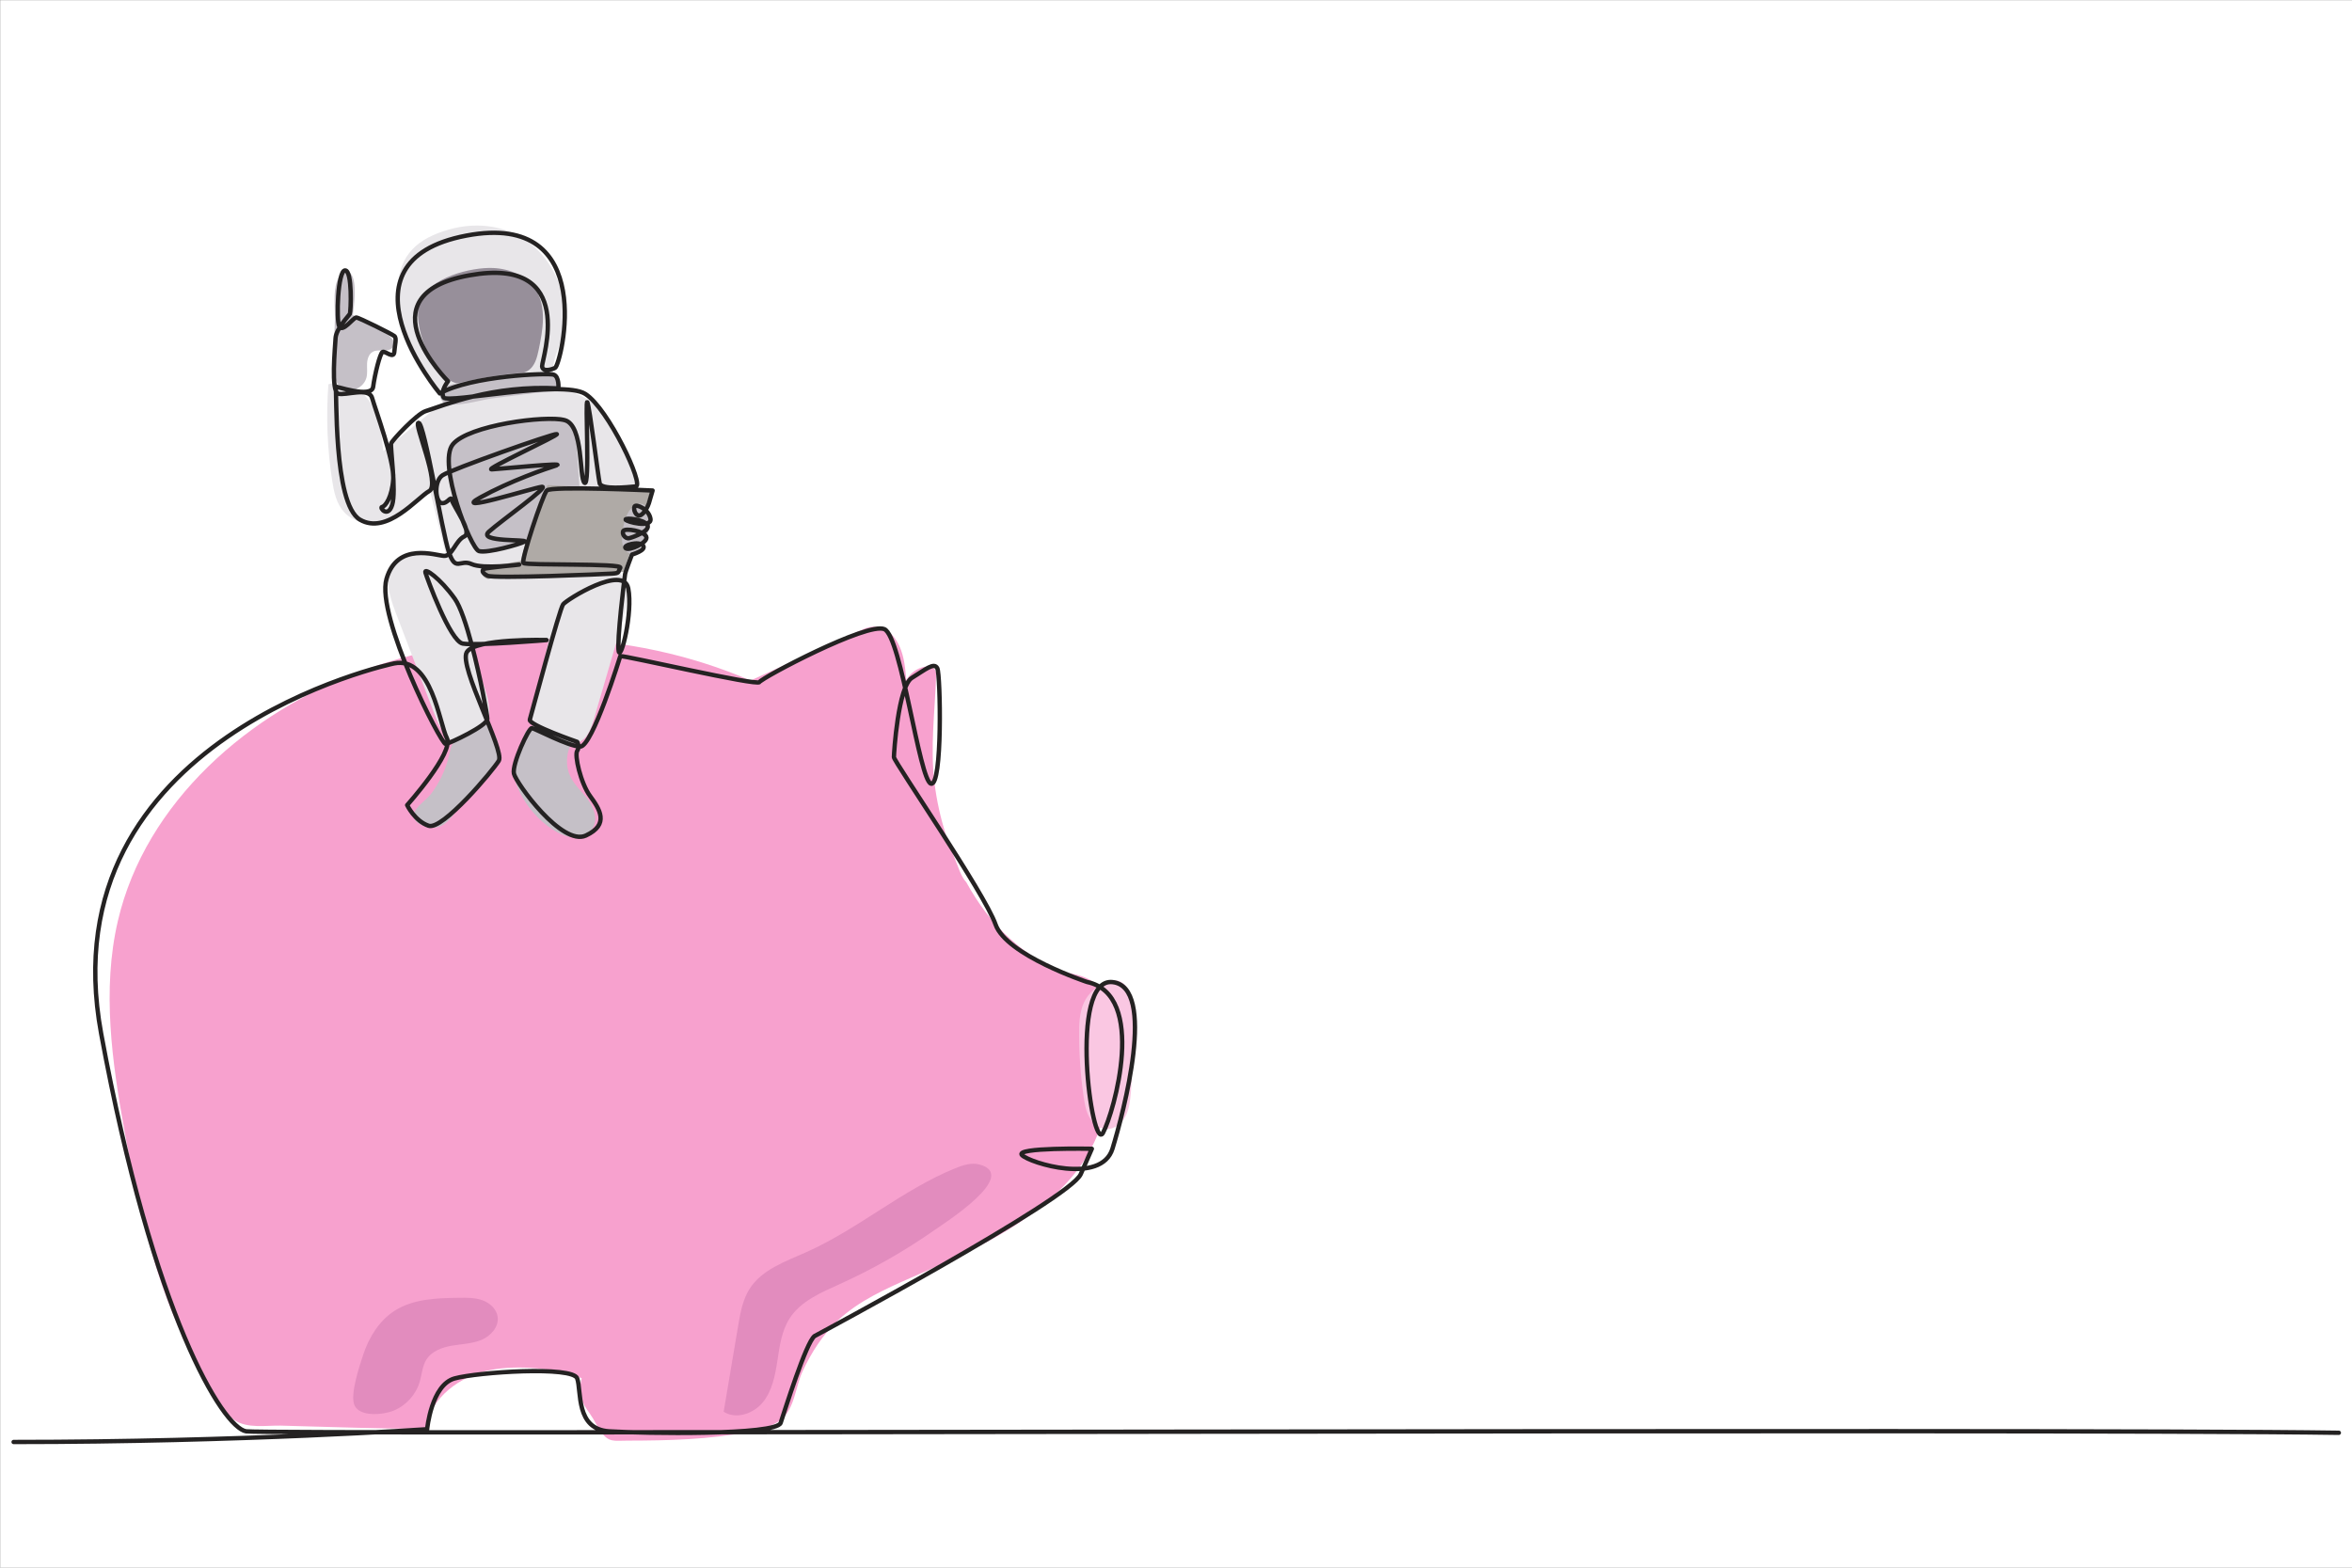
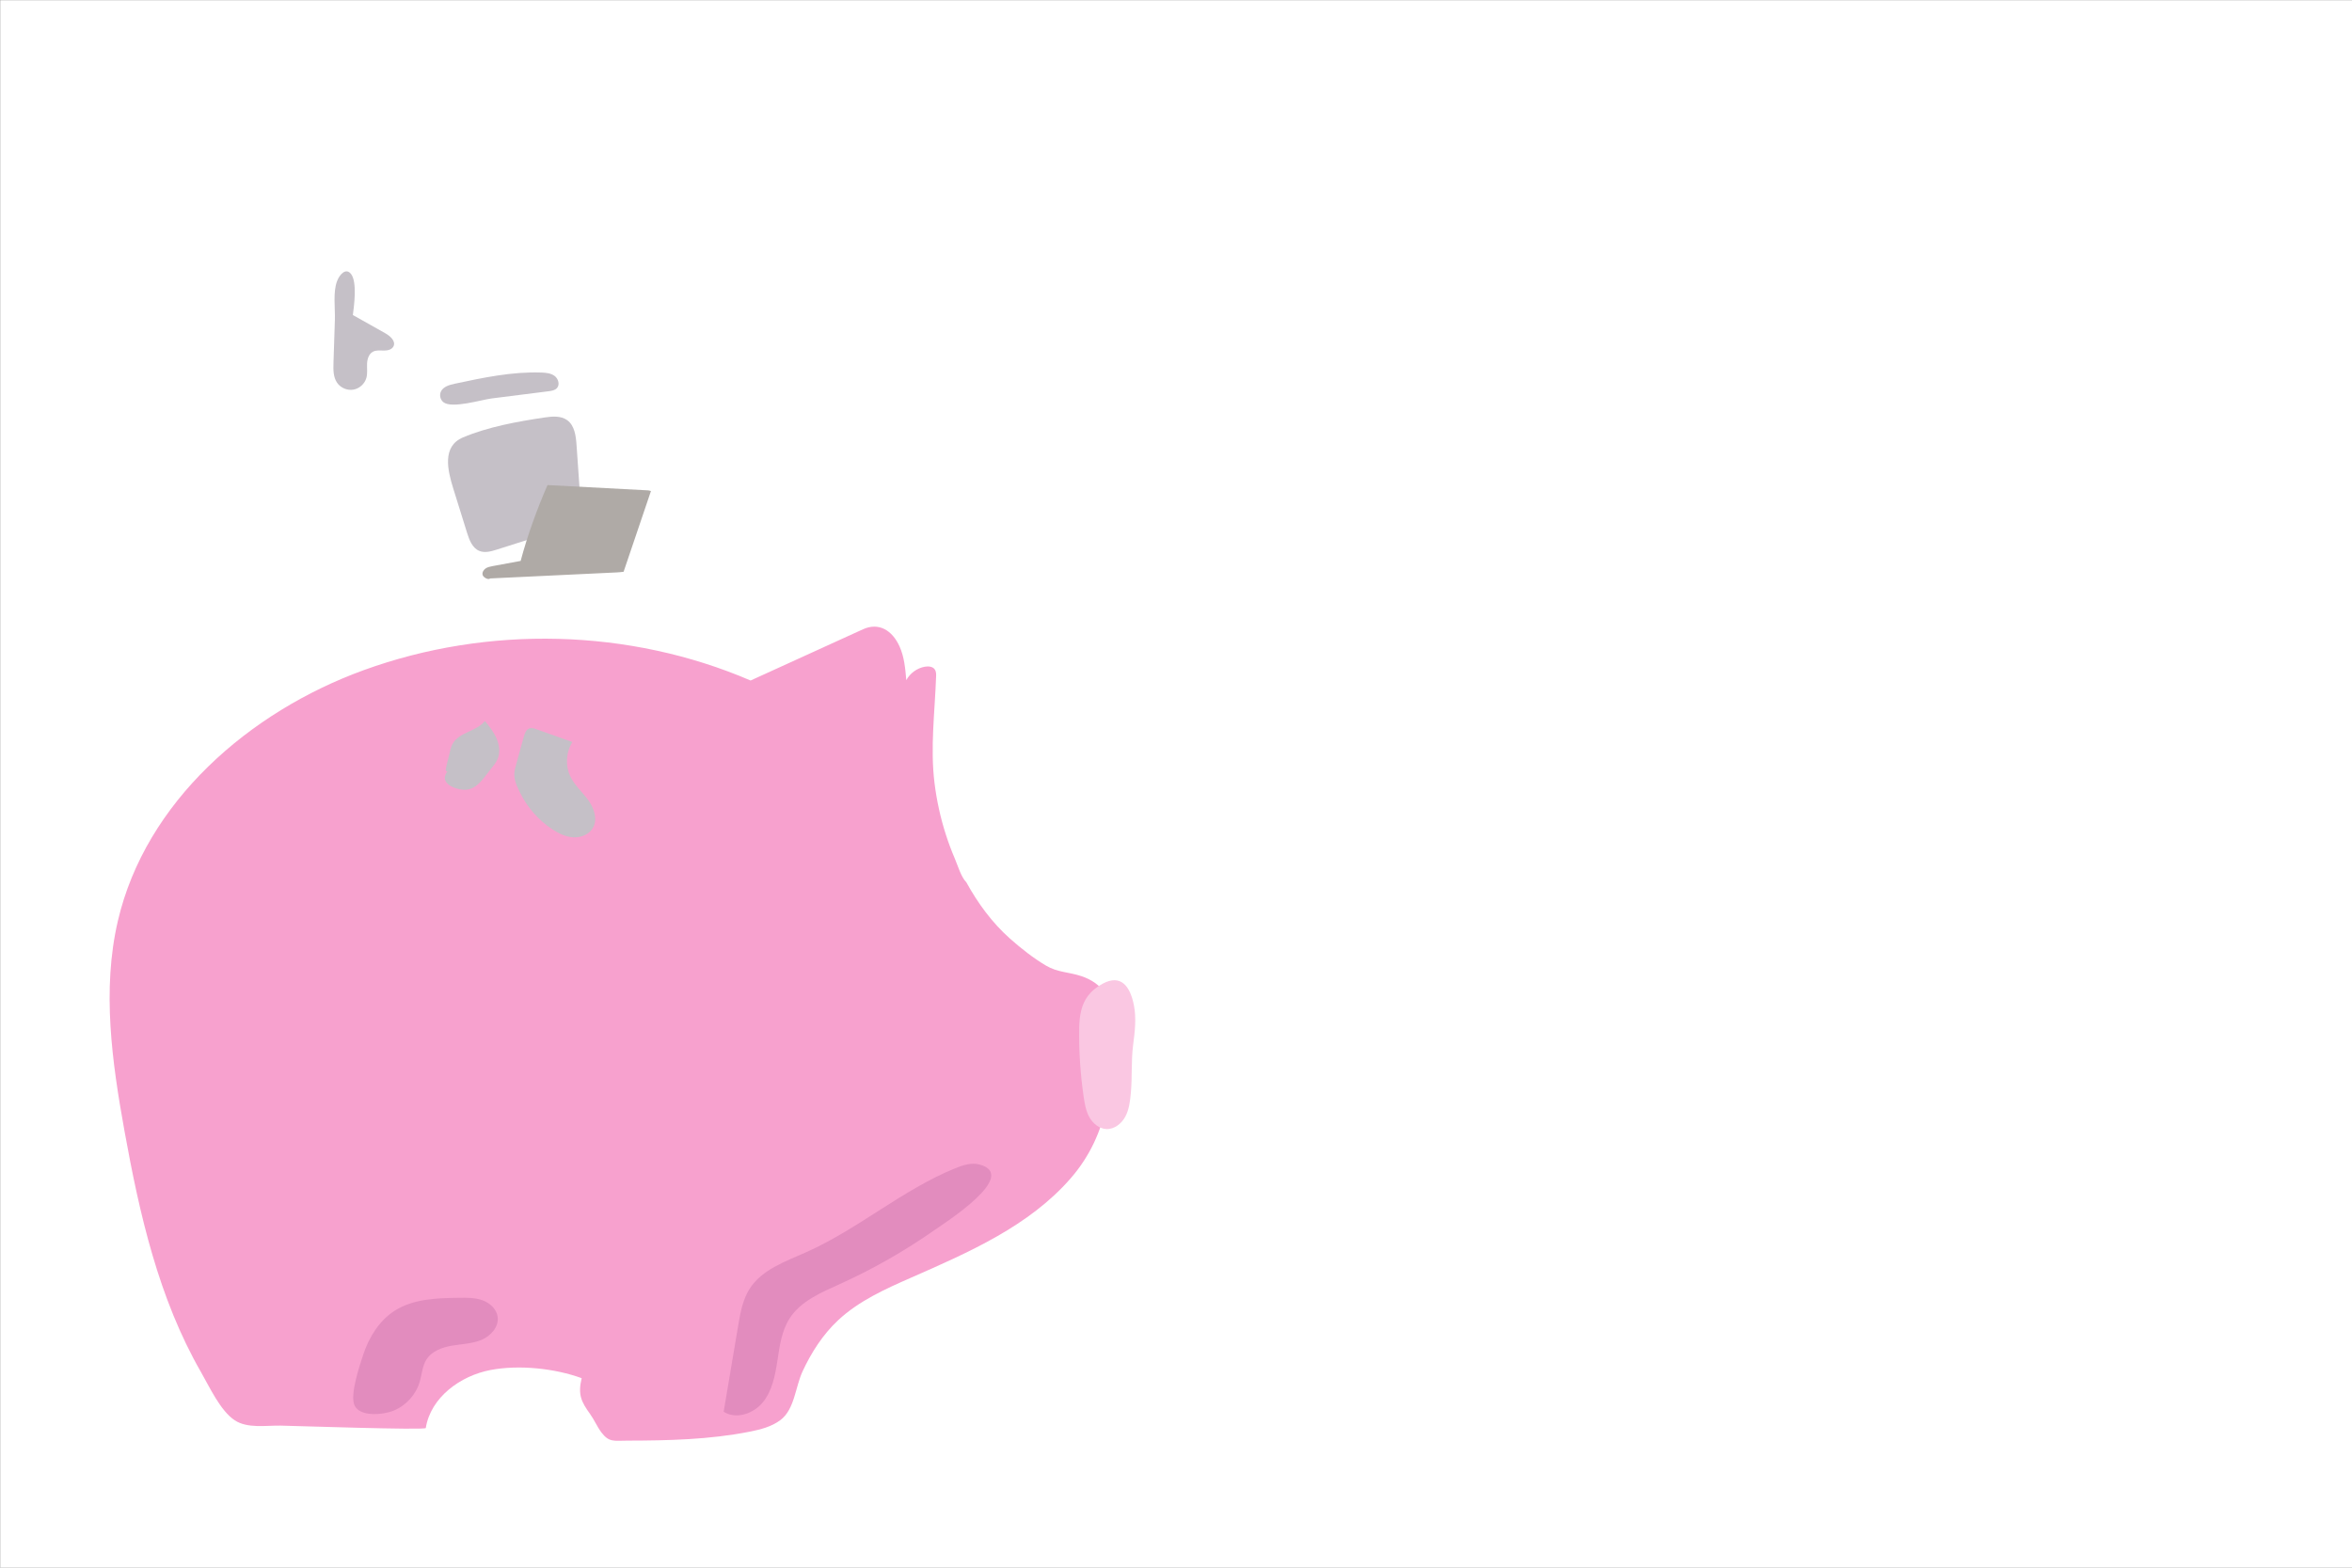
<svg xmlns="http://www.w3.org/2000/svg" version="1.1" id="Layer_1" x="0px" y="0px" viewBox="0 0 5400 3600" style="enable-background:new 0 0 5400 3600;" xml:space="preserve">
  <rect x="0" y="0" width="5400" height="3600" fill="#808080" stroke="none" />
  <g>
    <rect x="0.5" y="0.5" style="fill-rule:evenodd;clip-rule:evenodd;fill:#FFFFFF;" width="5400" height="3600" />
    <path style="fill:#F7A1CE;" d="M285.894,2597.667c-28.835-159.598-52.035-324.829-15.293-482.794 c63.524-273.113,301.291-480.391,564.852-576.104c284.692-103.388,609.617-95.768,887.845,23.934 c86.014-39.212,172.028-78.425,258.042-117.637c36.085-16.451,67.243,1.949,84.162,39.852 c10.721,24.018,13.064,50.803,15.263,77.013c8.578-16.014,24.742-27.745,42.626-30.936c8.248-1.472,18.137-0.526,22.871,6.386 c3.206,4.68,3.128,10.787,2.93,16.456c-2.857,81.731-13.723,163.077-3.572,244.73c4.943,39.759,13.55,79.067,25.751,117.231 c6.098,19.074,13.093,37.863,20.974,56.273c6.689,15.625,14.188,41.906,26.291,54.01c26.301,47.918,59.063,92.698,99.905,129.027 c25.333,22.535,53.996,45.183,83.239,62.443c26.403,15.585,51.5,14.256,81.038,24.052c22.158,7.349,43.155,20.755,55.014,40.862 c11.384,19.304,13.307,42.597,14.172,64.99c5.057,130.883-3.933,255.058-93.923,358.489 c-95.22,109.442-233.423,169.688-366.242,228.026c-59.521,26.143-120.129,53.373-167.6,97.79 c-35.186,32.923-61.364,73.905-81.604,117.37c-16.597,35.642-18.181,87.037-50.615,111.686 c-20.34,15.458-45.979,21.929-71.043,26.873c-92.191,18.188-186.334,20.36-280,20.54c-31.189,0.06-42.435,4.568-60.193-18.87 c-9.432-12.448-16.309-28.755-25.692-41.835c-20.644-28.774-28.663-44.671-19.653-82.759 c-62.104-22.634-143.805-31.131-209.057-18.762c-69.724,13.216-137.643,63.133-148.832,133.21 c-0.701,5.434-305.213-5.04-333.466-5.488c-33.491-0.531-75.921,7.046-105.175-12.241c-32.949-21.724-58.082-76.944-77.272-110.297 C364.29,2981.994,320.273,2787.953,285.894,2597.667z" />
    <path style="fill:#FAC7E2;" d="M2497.63,2287.219c-14.73,19.875-19.45,44.572-19.884,74.456 c-0.763,52.612,2.691,105.286,10.319,157.349c2.372,16.191,5.277,32.7,13.345,46.938c8.067,14.236,22.341,25.981,38.688,26.713 c18.356,0.82,35.028-12.46,43.648-28.688c8.621-16.227,10.76-35.009,12.515-53.299c3.566-37.158,0.462-73.906,5.352-111.36 c3.977-30.462,7.694-61.595,1.61-91.707c-8.757-43.343-29.922-70.954-71.245-48.88 C2516.865,2266.813,2505.732,2276.287,2497.63,2287.219z" />
-     <path style="fill:#E8E6E9;" d="M1201.24,547.531c77.45,48.632,114.486,153.165,84.928,239.71 c-9.752,28.554-25.578,60.951-9.785,86.66c12.021,19.568,37.081,25.392,57.821,35.251c56.067,26.653,85.564,87.813,110.85,144.509 c7.791,17.468,15.682,35.304,17.649,54.329c1.968,19.024-2.951,39.786-17.273,52.462c-11.626,10.29-27.909,14.124-39.438,24.524 c-21.668,19.548-18.996,54.792-7.296,81.526c11.7,26.734,30.566,50.575,37.114,79.014c7.405,32.157-1.937,65.539-11.208,97.209 c-20.469,69.92-40.938,139.841-61.406,209.762c-5.44,18.585-12.151,38.876-28.764,48.827c-19.46,11.657-44.275,4.487-65.701-2.96 c-17.222-5.985-36.181-13.484-43.858-30.021c-6.301-13.571-3.104-29.438,0.209-44.029c12.023-52.961,24.047-105.922,36.07-158.884 c-58.224,5.048-116.447,10.095-174.671,15.143c-0.102,30.586,12.189,59.63,22.576,88.398s19.115,59.928,11.743,89.612 c-7.372,29.684-36.426,55.998-66.389,49.854c-30.078-6.168-45.535-38.862-56.493-67.544 c-30.116-78.829-60.233-157.658-90.349-236.487c-13.287-34.78-25.869-76.496-4.399-106.914 c25.146-35.625,78.363-31.2,121.175-22.918c-12.329-48.774-24.658-97.547-36.987-146.321 c-27.65,25.921-56.301,52.476-91.809,65.727c-35.508,13.251-80.001,9.958-105.56-18.028c-17.644-19.318-23.37-46.453-27.36-72.311 c-11.279-73.086-14.194-147.459-8.669-221.204c36.265-12.469,77.049,10.749,97.291,43.321 c20.243,32.57,24.839,72.156,28.951,110.283c47.87-39.5,95.739-79,143.609-118.499c-13.825,11.407-81.589-104.37-86.406-115.865 c-18.47-44.079-25.93-91.683-24.206-139.337c2.82-77.964,46.108-115.212,118.792-135.636 C1088.496,510.817,1150.895,515.919,1201.24,547.531z" />
-     <path style="fill:#978F9A;" d="M1230.531,666.324c24.751,39.962,15.871,91.279,6.159,137.272 c-3.708,17.56-8.55,36.875-23.421,46.924c-7.672,5.185-17.019,7.114-26.097,8.935c-30.136,6.043-60.272,12.086-90.408,18.128 c-17.421,3.493-35.805,6.938-52.647,1.27c-53.545-18.024-99-133.995-80.188-185.672c20.224-55.557,117.939-80.195,168.806-77.739 C1170.438,617.261,1209.979,633.141,1230.531,666.324z" />
    <path style="fill:#C5C0C7;" d="M1259.521,898.471c6.991-0.883,14.628-2.094,19.291-7.377c7.04-7.977,3.008-21.488-5.531-27.833 c-8.539-6.347-19.809-7.369-30.44-7.746c-66.97-2.378-133.31,11.696-198.844,25.695c-12.522,2.675-26.824,6.739-31.935,18.479 c-3.512,8.067-0.976,18.338,5.885,23.845c19.342,15.523,87.54-5.604,110.917-8.557 C1172.416,909.475,1215.968,903.973,1259.521,898.471z" />
    <path style="fill:#C5C0C7;" d="M1249.94,958.748c17.856-2.676,37.765-4.43,52.375,6.179c16.975,12.326,19.901,36.025,21.364,56.952 c2.231,31.911,4.462,63.822,6.694,95.732c0.551,7.879,0.78,16.736-4.574,22.542c-10.546,11.439-31.147,0.728-44.612,8.523 c-16.369,9.477-8.673,34.576-14.231,52.656c-6.408,20.843-30.05,30.192-50.834,36.789c-25.116,7.971-50.231,15.941-75.347,23.913 c-13.074,4.149-27.448,8.269-40.157,3.109c-16.167-6.563-23.144-25.209-28.351-41.862c-10.566-33.792-21.097-67.594-31.593-101.406 c-13.012-41.919-26.274-96.896,22.331-117.4C1120.945,980.032,1188.07,968.019,1249.94,958.748z" />
    <path style="fill:#C5C0C7;" d="M765.657,832.939c-0.515,15.83-0.698,32.869,8.235,45.948c8.054,11.792,23.247,18.252,37.326,15.872 c14.08-2.381,26.305-13.476,30.034-27.26c2.804-10.362,1.069-21.339,1.48-32.065c0.412-10.727,3.911-22.583,13.344-27.707 c7.527-4.087,16.665-2.776,25.23-2.696c8.565,0.081,18.515-2.145,22.189-9.881c5.635-11.865-7.697-23.568-19.145-30.008 c-24.729-13.911-49.459-27.822-74.189-41.733c2.783-21.646,10.025-75.005-3.882-93.77c-11.613-15.668-26.307-0.04-32.384,15.776 c-9.691,25.226-4.168,62.409-5.042,89.283C767.788,767.445,766.722,800.192,765.657,832.939z" />
    <path style="fill:#AFAAA6;" d="M1257.085,1113.852l231.319,12.255c2.1,0,4.059,1.173,6.127,1.532L1431.724,1313 c-5.617,0.511-11.211,1.532-16.852,1.532l-289.532,13.787c-4.04,4.148-15.54-2.25-17.188-7.801 c-1.648-5.551,1.694-11.609,6.442-14.923c4.748-3.313,10.618-4.495,16.304-5.59c21.465-4.13,42.959-8.104,64.482-11.921 C1210.335,1231.565,1233.543,1167.366,1257.085,1113.852z" />
-     <path style="fill:#C5C0C7;" d="M1428.115,1239.081c0.144,12.585,4.409,27.709,16.595,30.854c6.197,1.6,12.912-0.616,17.981-4.523 c5.068-3.907,8.734-9.334,11.972-14.854c7.311-12.468,12.908-25.938,16.583-39.917c5.424-20.626-3.233-68.311-34.508-49.607 C1435.175,1173.93,1427.859,1216.594,1428.115,1239.081z" />
-     <path style="fill:#C5C0C7;" d="M1031.231,1733.852c2.023-8.918,3.59-18.138,8.089-26.1c15.059-26.642,54.998-28.111,74.011-52.092 c10.038,12.494,20.192,25.18,26.61,39.865c6.417,14.687,8.758,31.866,2.775,46.735c-3.468,8.619-9.468,15.935-15.379,23.104 c-23.899,28.982-47.798,57.964-71.697,86.946c-16.344,19.819-31.593,48.09-60.278,48.271c-14.053,0.088-41.035-7.319-45.309-23.453 c-4.957-18.713,28.559-39.571,38.879-53.132C1009.181,1797.389,1023.832,1766.475,1031.231,1733.852z" />
+     <path style="fill:#C5C0C7;" d="M1031.231,1733.852c2.023-8.918,3.59-18.138,8.089-26.1c15.059-26.642,54.998-28.111,74.011-52.092 c10.038,12.494,20.192,25.18,26.61,39.865c6.417,14.687,8.758,31.866,2.775,46.735c-3.468,8.619-9.468,15.935-15.379,23.104 c-16.344,19.819-31.593,48.09-60.278,48.271c-14.053,0.088-41.035-7.319-45.309-23.453 c-4.957-18.713,28.559-39.571,38.879-53.132C1009.181,1797.389,1023.832,1766.475,1031.231,1733.852z" />
    <path style="fill:#C5C0C7;" d="M1202.788,1691.374c2.06-7.45,5.014-15.918,12.266-18.593c5.317-1.961,11.197-0.057,16.537,1.842 c27.502,9.779,55.004,19.557,82.507,29.335c-14.812,23.53-16.492,54.771-4.288,79.754c9.93,20.327,27.692,35.587,40.938,53.928 c13.245,18.341,21.807,43.598,10.661,63.284c-8.631,15.244-27.348,22.772-44.844,21.91c-17.497-0.863-33.896-8.833-48.532-18.459 c-31.972-21.027-57.922-50.949-74.691-85.31c-9.197-18.844-16.063-34.612-10.632-55.047 C1189.16,1739.743,1196.096,1715.585,1202.788,1691.374z" />
    <path style="fill:#E28CBE;" d="M1928.827,2948.413c-43.151,19.556-90.032,39.018-115.732,78.816 c-18.455,28.577-23.134,63.582-28.233,97.215c-5.1,33.634-11.753,68.72-33.041,95.253c-21.289,26.533-61.887,40.702-90.349,22.069 c11.065-65.64,22.13-131.278,33.195-196.918c4.994-29.624,10.326-60.152,26.51-85.463c28.425-44.453,82.813-62.783,130.96-84.368 c119.212-53.444,219.981-142.988,340.981-192.249c17.645-7.184,37.031-13.558,55.449-8.664 c92.706,24.648-78.579,133.51-103.515,150.972C2076.987,2872.738,2004.512,2914.113,1928.827,2948.413z" />
    <path style="fill:#E28CBE;" d="M834.493,3109.339c13.255-39.575,36.671-77.132,71.869-99.558 c43.021-27.41,97.019-28.921,148.024-29.581c17.978-0.233,36.414-0.393,53.322,5.721s32.23,19.938,34.814,37.729 c3.327,22.906-15.391,44.001-36.694,53.05s-45.095,9.526-67.915,13.396c-22.82,3.868-46.86,12.621-59.096,32.27 c-9.333,14.986-10.107,33.568-15.076,50.509c-8.687,29.622-31.407,54.793-59.987,66.46c-23.998,9.795-77.628,15.08-89.943-12.36 C802.85,3202.548,826.35,3133.65,834.493,3109.339z" />
-     <path style="fill-rule:evenodd;clip-rule:evenodd;fill:none;stroke:#242222;stroke-width:10;stroke-linecap:round;stroke-linejoin:round;stroke-miterlimit:10;" d=" M31.279,3311.348c524.919,0,949.38-29.341,949.38-29.341s9.715-102.068,63.188-116.65c53.463-14.583,271.094-29.165,281.358,0 c10.264,29.155-4.319,116.65,73.442,121.508c77.77,4.858,383.974,9.716,393.699-19.439c9.715-29.166,58.32-184.696,77.761-199.279 c0,0,585.681-313.49,611.198-371.819c25.517-58.321,25.517-58.321,25.517-58.321s-178.619-3.647-160.397,14.583 c18.23,18.221,182.267,68.659,207.784-14.885c25.517-83.545,102.068-371.519,0-382.453s-47.386,393.689-21.869,346.304 c25.517-47.396,102.067-317.583-36.461-346.521c0,0-185.906-61.752-210.203-132.235 c-24.307-70.474-233.301-374.249-233.301-383.964c0-9.725,9.716-162.827,41.31-182.267c31.594-19.44,51.034-36.452,58.33-21.869 c7.286,14.583,12.145,272.181-14.583,264.885c-26.736-7.287-68.045-337.789-106.925-354.8 c-38.89-17.012-281.907,111.783-286.764,121.508c-4.867,9.715-312.281-61.969-319.577-59.54c0,0-64.397,208.993-92.344,207.774 c-27.945-1.21-103.287-41.31-110.573-42.528c-7.287-1.21-46.177,82.627-41.31,104.506 c4.858,21.869,110.574,167.676,165.246,142.158c54.682-25.517,31.594-60.617,9.725-90.453s-36.319-94.233-29.704-103.958 c6.615-9.725,0-20.659,0-20.659s-112.464-38.88-108.815-51.034c3.638-12.144,68.045-253.951,76.551-264.885 s138.52-92.353,149.454-36.452c10.935,55.892-17.011,166.465-21.869,144.597c-4.867-21.879,13.363-170.114,14.582-177.409 c1.21-7.287,15.792-44.957,15.792-44.957s34.023-9.726,25.517-20.66c-8.506-10.934-47.386-1.209-40.1,6.077 c7.296,7.296,53.463-13.363,47.386-26.727c-6.067-13.373-47.386-19.449-52.244-13.373c-4.858,6.077,3.647,19.44,13.363,17.012 c9.725-2.429,49.824-17.012,41.318-30.375c-8.505-13.363-51.034-17.012-49.824-12.153c1.219,4.867,60.759,20.196,57.111-2.051 c-3.648-22.248-32.803-34.4-36.452-28.324c-3.647,6.077,2.429,23.088,12.154,20.659c9.715-2.429,19.44-23.088,20.65-27.945 c1.219-4.868,8.506-29.165,8.506-29.165s-233.292-10.935-243.017,0s-59.54,160.388-53.462,166.465 c6.077,6.077,228.434,0,222.357,10.935c-6.068,10.935-1.21,12.153-18.221,13.373c-17.011,1.21-272.181,12.145-286.764,4.857 c-14.582-7.296-12.153-13.363-7.286-15.801c4.857-2.429,80.189-9.715,80.189-9.715s-82.628,10.934-109.354-1.22 c-26.736-12.144-36.451,19.44-52.253-27.945c-15.792-47.386-55.892-294.05-69.255-296.48 c-13.373-2.429,51.034,142.167,24.297,156.741c-26.727,14.583-97.21,102.068-159.179,65.617 c-61.968-36.451-52.244-301.337-55.892-304.985c-3.648-3.648,82.628,27.946,86.276,0c3.639-27.945,15.792-77.77,21.869-80.198 c6.077-2.43,25.517,17.011,26.727,0c1.219-17.012,6.077-31.594,0-36.452c-6.067-4.857-81.409-42.528-87.486-42.528 c-6.077,0-31.593,35.242-38.88,20.66c-7.286-14.583-3.647-128.804,13.363-128.804c17.012,0,13.373,94.781,10.935,99.639 c-2.429,4.858-31.584,34.023-32.804,55.892c-1.219,21.878-10.935,122.727,6.077,127.584c17.011,4.867,70.475-15.792,77.761,9.725 c7.295,25.517,51.034,144.596,48.604,185.906c-2.429,41.318-18.221,63.188-25.517,64.406c-7.287,1.21,13.372,26.728,23.088-4.867 c9.725-31.593-4.857-133.661-2.429-140.948c2.429-7.287,58.963-67.856,78.98-74.122c41.791-13.08,153.102-60.75,304.994-52.244 c0,0,2.429-27.341-10.944-31.594c-13.363-4.253-188.939,2.429-261.237,43.133c0,0-253.62-302.527,60.75-362.398 c306.204-58.33,217.443,295.477,204.136,303.463c-4.556,2.741-29.165,11.852-30.072-3.639 c-0.907-15.499,84.14-253.733-166.768-208.701c-248.791,44.655-49.219,243.329-49.219,243.329s-18.732,23.041-10.018,37.358 c8.704,14.327,272.483-41.914,325.342-8.194c52.857,33.712,135.788,210.516,115.733,212.33c-20.045,1.824-79.282,8.204-82.93-7.286 c-3.648-15.489-22.786-174.063-28.249-185.905c-5.472-11.852,6.379,195.016-6.379,184.998 c-12.759-10.027-1.824-132.15-45.572-143.991c-43.738-11.852-221.45,11.841-256.984,55.589 c-35.544,43.748,41.006,239.68,60.145,245.143c19.138,5.472,95.122-16.217,104.799-21.869c9.678-5.651-109.354,1.824-82.013-22.785 c27.331-24.601,142.158-105.707,121.206-102.976c-20.962,2.731-210.515,62.876-141.261,24.6 c69.265-38.275,151.278-66.523,174.971-73.81c23.703-7.296-130.316,8.203-148.537,9.11c-18.23,0.907,156.741-79.282,149.454-81.106 c-7.296-1.824-242.09,81.04-262.466,94.772c-20.366,13.741-16.397,61.978-1.815,63.792c14.573,1.824,20.953-19.137,23.693-6.379 c2.731,12.759,48.293,73.819,28.248,82.93c-20.045,9.12-27.341,45.572-46.479,44.655c-19.138-0.907-107.531-32.804-132.141,52.858 c-24.609,85.67,125.761,380.931,135.789,379.116c10.027-1.824,95.688-41.924,95.688-57.413c0-9.583-15.669-94.688-35.591-169.5 c-12.314-46.233-26.254-88.535-39.136-106.632c-33.72-47.396-71.088-72.912-67.44-60.154 c3.648,12.759,56.506,157.667,85.662,163.129c29.165,5.472,195.933-8.204,194.118-8.204c-1.824,0-166.777-4.555-184.998,28.258 c-18.23,32.804,87.485,226.005,73.81,248.791c-13.666,22.777-129.409,160.446-161.305,149.483 c-31.896-10.963-49.21-47.415-49.21-47.415s108.447-121.205,91.133-154.019c-17.314-32.803-34.627-188.646-121.206-171.323 c0,0-798.209,167.533-672.552,849.65c119.079,646.431,279.193,905.381,332.93,913.754c49.144,7.657,4129.174-6.688,4804.629,3.351" />
  </g>
</svg>